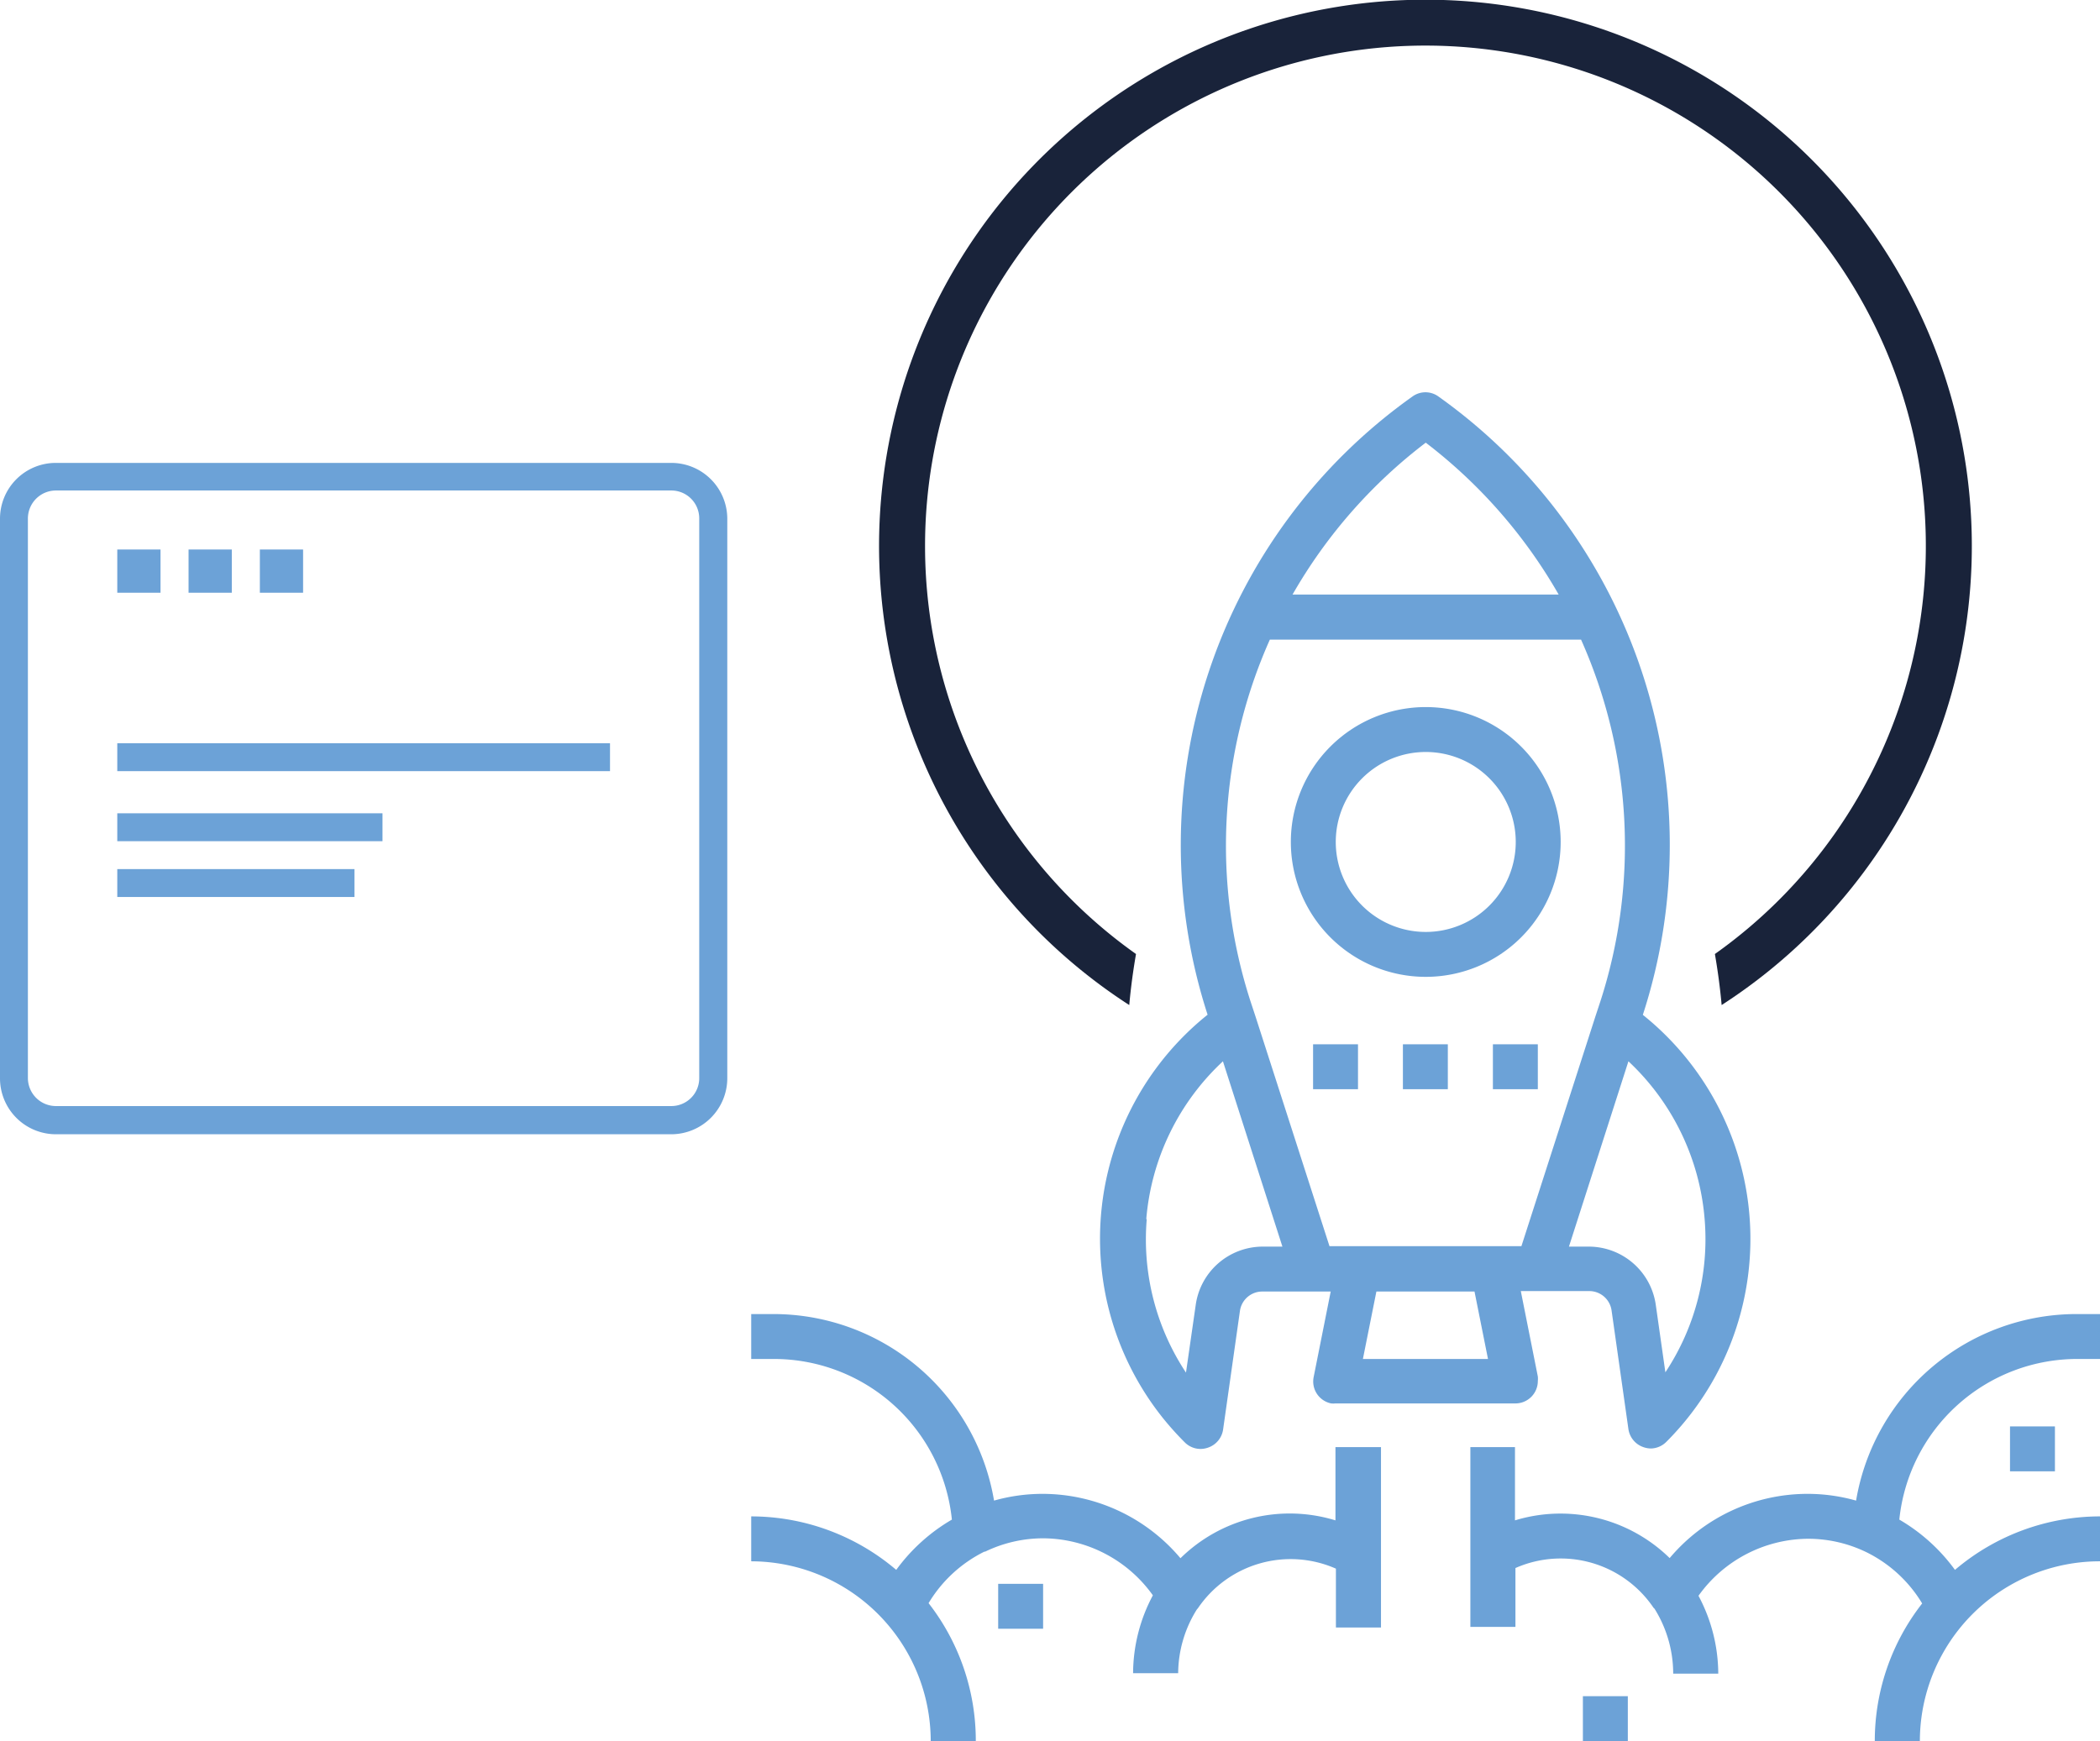
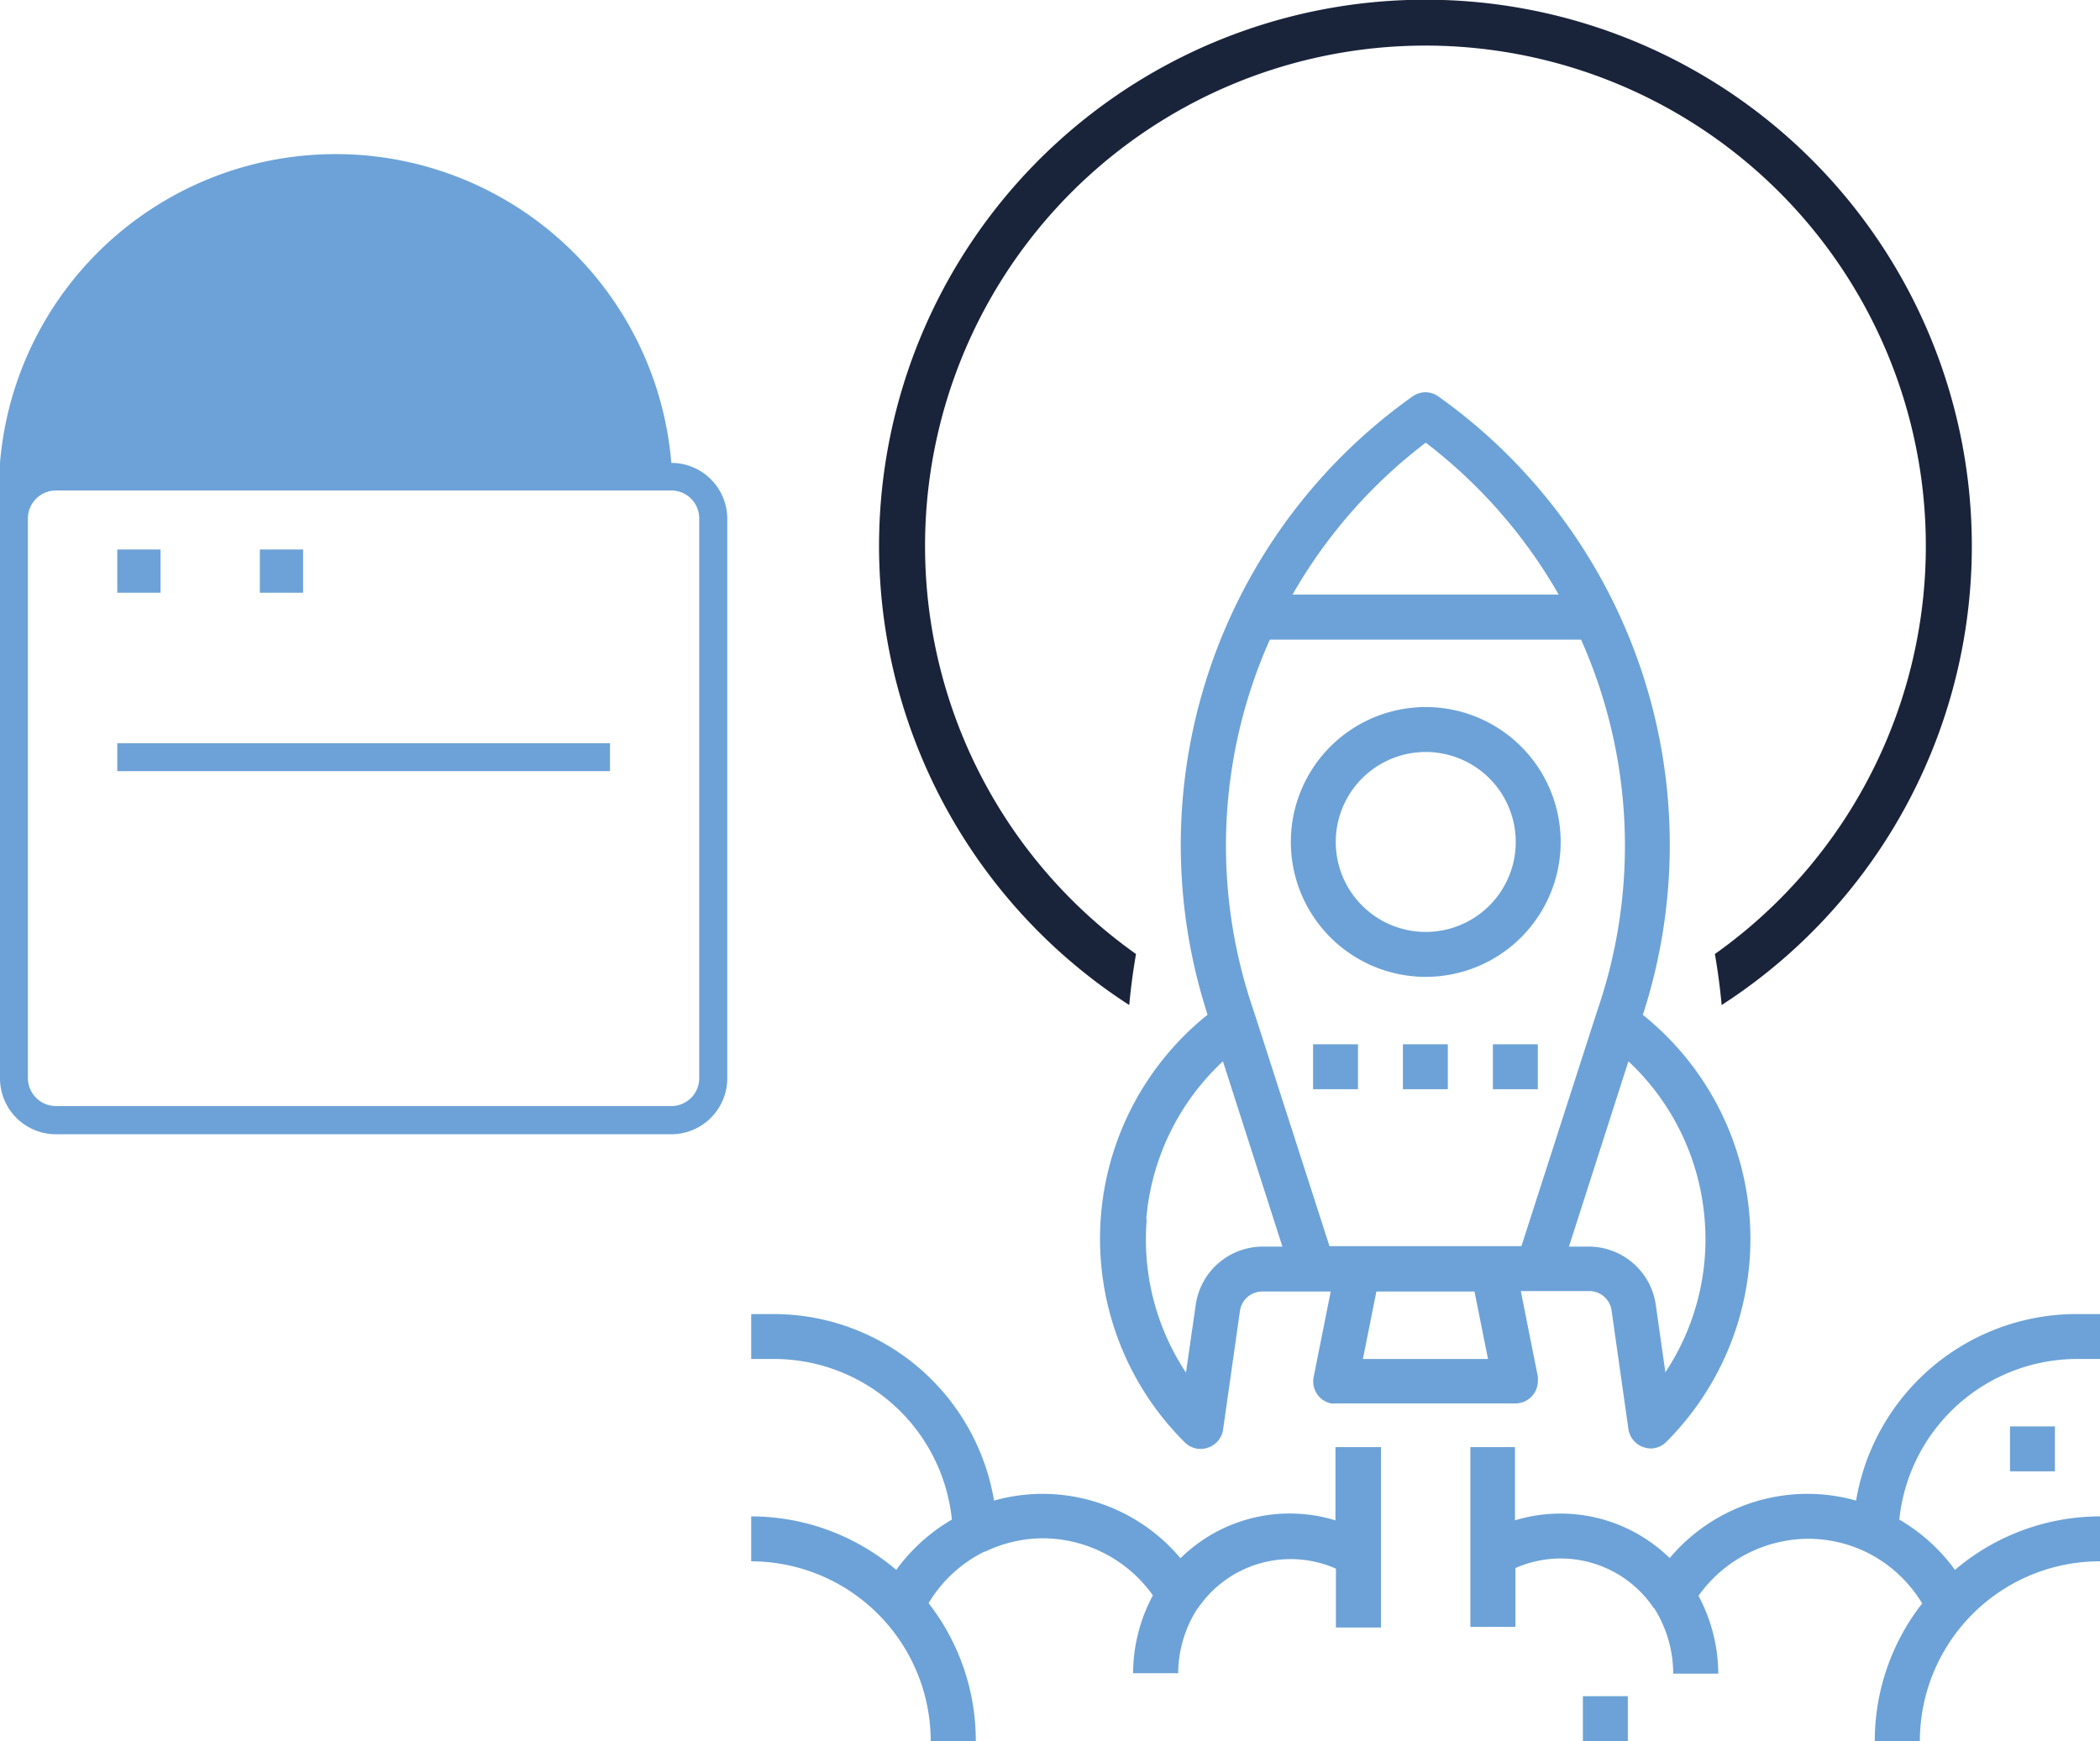
<svg xmlns="http://www.w3.org/2000/svg" viewBox="0 0 136.98 113.59">
  <defs>
    <style>.cls-1{fill:#6ca2d7;}.cls-2{fill:#19233a;}</style>
  </defs>
  <title>Asset 2</title>
  <g id="Layer_2" data-name="Layer 2">
    <g id="Layer_1-2" data-name="Layer 1">
      <path class="cls-1" d="M93,63.73a8.8,8.8,0,1,0-8.8-8.8A8.8,8.8,0,0,0,93,63.73Zm0-14.67a5.87,5.87,0,1,1-5.87,5.87A5.87,5.87,0,0,1,93,49.06Z" />
      <path class="cls-1" d="M78.31,94.53a1.5,1.5,0,0,0,.47-.08,1.47,1.47,0,0,0,1-1.18l1.1-7.75a1.47,1.47,0,0,1,1.45-1.26h4.47l-1.11,5.57a1.46,1.46,0,0,0,1.14,1.73,1.43,1.43,0,0,0,.29,0H98.85a1.46,1.46,0,0,0,1.46-1.46,1.53,1.53,0,0,0,0-.3l-1.11-5.57h4.47a1.47,1.47,0,0,1,1.45,1.26l1.1,7.75a1.47,1.47,0,0,0,1,1.18,1.5,1.5,0,0,0,.47.08,1.46,1.46,0,0,0,1-.43,18.73,18.73,0,0,0,0-26.49,18.21,18.21,0,0,0-1.53-1.37l0,0A35.89,35.89,0,0,0,93.83,25.87a1.44,1.44,0,0,0-1.7,0A35.89,35.89,0,0,0,78.77,66.2l0,0A18.73,18.73,0,0,0,75.9,92.57a19.85,19.85,0,0,0,1.38,1.53A1.46,1.46,0,0,0,78.31,94.53Zm18.75-5.87H88.9l.88-4.4h6.4Zm14.13-9.13a15.73,15.73,0,0,1-2.56,10L108,85.1a4.42,4.42,0,0,0-4.35-3.77h-1.31l3.88-12.09A15.85,15.85,0,0,1,111.19,79.53ZM93,28.88a33.22,33.22,0,0,1,8.67,9.91H84.31A33.08,33.08,0,0,1,93,28.88ZM82.83,41.73h20.3A33,33,0,0,1,104.4,65.3l-.33,1h0l-4.83,15H86.72l-4.83-15h0l-.33-1A33,33,0,0,1,82.83,41.73Zm-8.06,37.8a15.85,15.85,0,0,1,5-10.29l3.88,12.09H82.32A4.42,4.42,0,0,0,78,85.1l-.64,4.45a15.73,15.73,0,0,1-2.56-10Z" />
      <path class="cls-1" d="M60.71,113.59h2.94a14.6,14.6,0,0,0-3.08-9,8.8,8.8,0,0,1,3.64-3.36h.05a8.7,8.7,0,0,1,3.79-.87,8.85,8.85,0,0,1,7.15,3.72,10.86,10.86,0,0,0-1.29,5.08h2.94A7.92,7.92,0,0,1,78.07,105h0l.07-.08a7.31,7.31,0,0,1,9-2.58v3.84h2.94V94.41H87.11v4.78A10.16,10.16,0,0,0,77,101.66a11.77,11.77,0,0,0-9-4.2,11.65,11.65,0,0,0-3.16.44A14.59,14.59,0,0,0,50.45,85.73H49v2.93h1.47A11.67,11.67,0,0,1,62.09,99.14a11.87,11.87,0,0,0-3.63,3.28A14.61,14.61,0,0,0,49,98.93v2.93A11.74,11.74,0,0,1,60.71,113.59Z" />
      <path class="cls-1" d="M121.07,97.9a11.65,11.65,0,0,0-3.16-.44,11.76,11.76,0,0,0-9,4.19,10.18,10.18,0,0,0-10.09-2.46V94.41H95.91v11.73h2.94V102.3a7.31,7.31,0,0,1,9,2.58.46.46,0,0,0,.07.07h0a8,8,0,0,1,1.22,4.24h2.94a10.86,10.86,0,0,0-1.29-5.08,8.85,8.85,0,0,1,7.15-3.72,8.7,8.7,0,0,1,3.79.87l0,0a8.74,8.74,0,0,1,3.65,3.35,14.55,14.55,0,0,0-3.09,9h2.94A11.74,11.74,0,0,1,137,101.86V98.93a14.61,14.61,0,0,0-9.48,3.49,11.87,11.87,0,0,0-3.63-3.28,11.67,11.67,0,0,1,11.64-10.48H137V85.73h-1.47A14.59,14.59,0,0,0,121.07,97.9Z" />
      <rect class="cls-1" x="85.65" y="68.13" width="2.93" height="2.93" />
      <rect class="cls-1" x="91.51" y="68.13" width="2.93" height="2.93" />
      <rect class="cls-1" x="97.38" y="68.13" width="2.93" height="2.93" />
-       <rect class="cls-1" x="65.11" y="103.33" width="2.93" height="2.93" />
      <rect class="cls-1" x="131.11" y="93.06" width="2.93" height="2.93" />
      <rect class="cls-1" x="103.25" y="110.66" width="2.93" height="2.93" />
      <path class="cls-2" d="M60.34,35.64a32.64,32.64,0,1,1,51.52,26.6c.19,1.1.34,2.21.44,3.33a35.64,35.64,0,1,0-38.64,0c.1-1.12.25-2.23.44-3.33A32.6,32.6,0,0,1,60.34,35.64Z" />
-       <path class="cls-1" d="M0,70.34A3.65,3.65,0,0,0,3.65,74H43.79a3.66,3.66,0,0,0,3.65-3.65V33.85a3.65,3.65,0,0,0-3.65-3.65H3.65A3.64,3.64,0,0,0,0,33.85ZM1.82,33.85A1.83,1.83,0,0,1,3.65,32H43.79a1.82,1.82,0,0,1,1.82,1.83V70.34a1.82,1.82,0,0,1-1.82,1.82H3.65a1.83,1.83,0,0,1-1.83-1.82Z" />
+       <path class="cls-1" d="M0,70.34A3.65,3.65,0,0,0,3.65,74H43.79a3.66,3.66,0,0,0,3.65-3.65V33.85a3.65,3.65,0,0,0-3.65-3.65A3.64,3.64,0,0,0,0,33.85ZM1.82,33.85A1.83,1.83,0,0,1,3.65,32H43.79a1.82,1.82,0,0,1,1.82,1.83V70.34a1.82,1.82,0,0,1-1.82,1.82H3.65a1.83,1.83,0,0,1-1.83-1.82Z" />
      <rect class="cls-1" x="7.65" y="35.85" width="2.82" height="2.82" />
-       <rect class="cls-1" x="12.3" y="35.85" width="2.82" height="2.82" />
      <rect class="cls-1" x="16.95" y="35.85" width="2.82" height="2.82" />
      <rect class="cls-1" x="7.65" y="48.49" width="32.14" height="1.82" />
-       <rect class="cls-1" x="7.65" y="53.06" width="17.3" height="1.82" />
-       <rect class="cls-1" x="7.65" y="56.7" width="15.47" height="1.82" />
    </g>
  </g>
</svg>